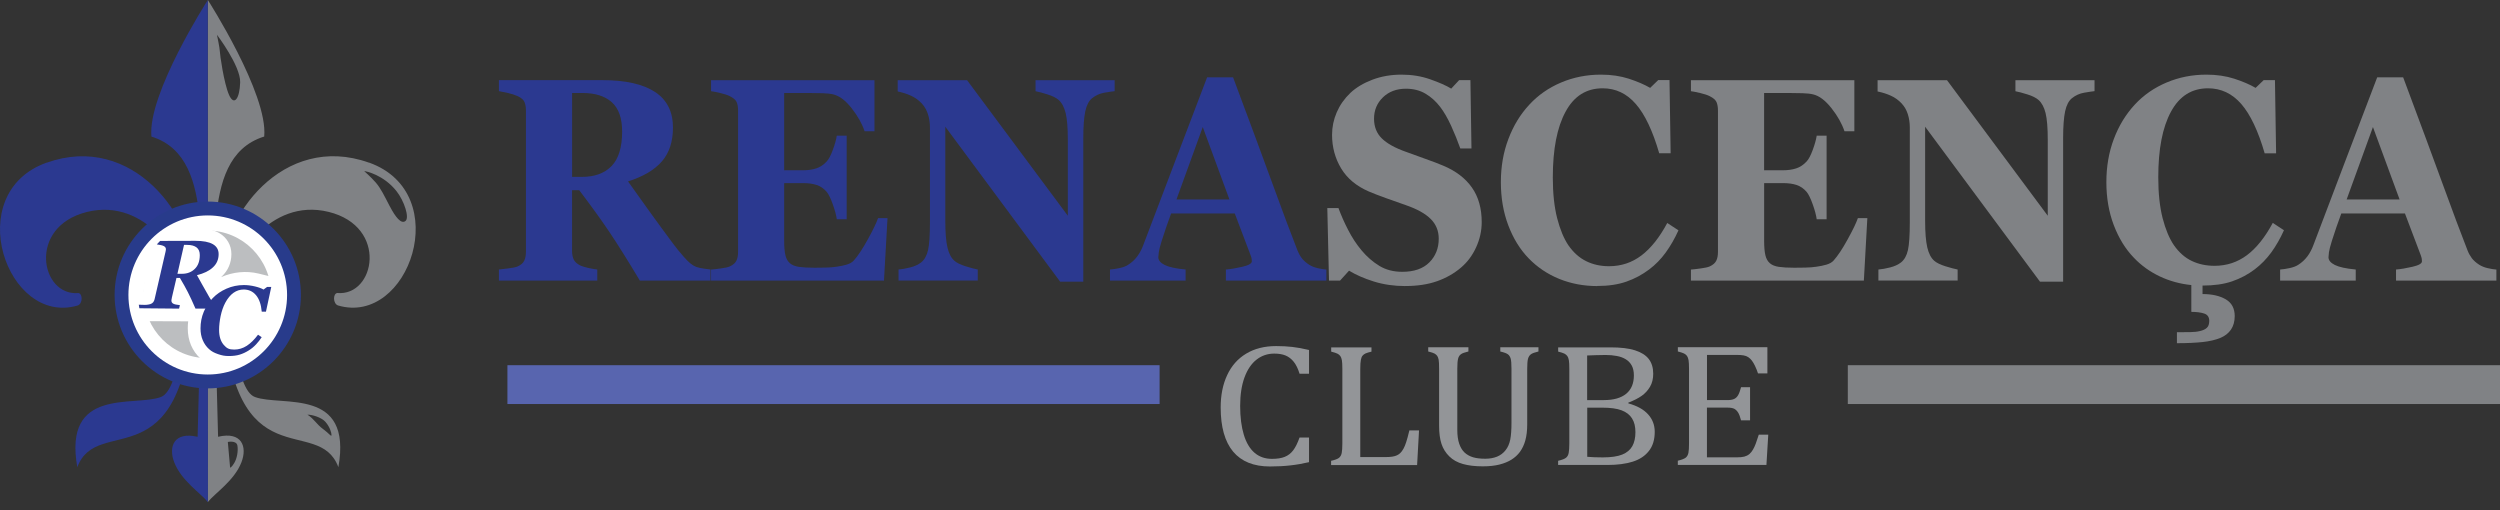
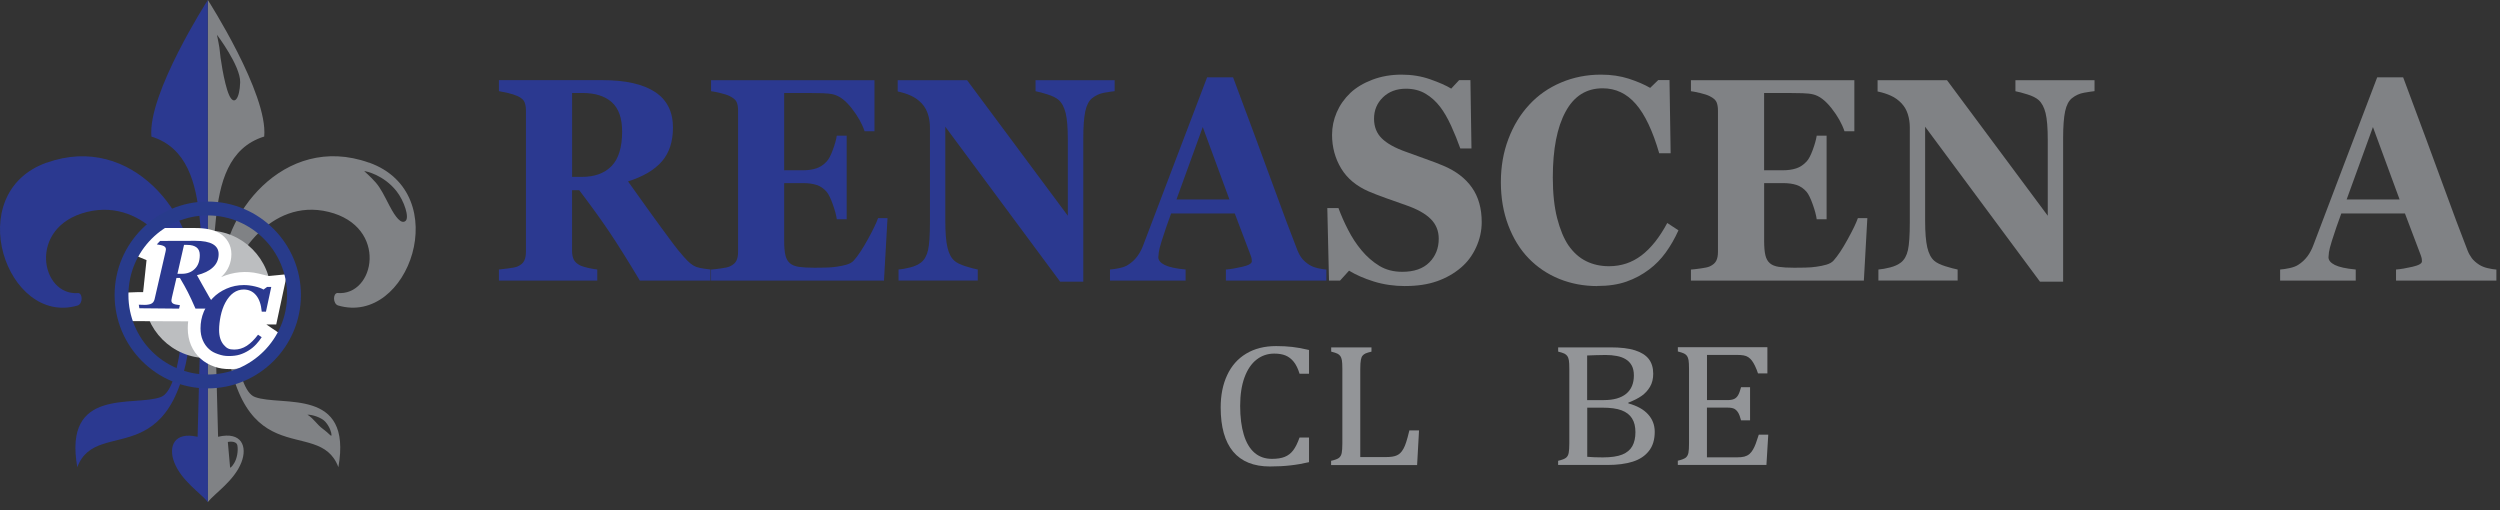
<svg xmlns="http://www.w3.org/2000/svg" width="250" height="51" viewBox="0 0 250 51" fill="none">
  <rect x="0" y="0" width="250" height="51" fill="#333333" stroke="none" />
  <g id="logo rena">
    <path id="Vector" d="M38.977 20.63C38.41 19.539 38.076 18.829 37.569 18.246C37.057 17.664 36.421 17.114 36.421 17.114C36.613 17.114 38.364 17.494 39.645 19.108C40.422 20.089 40.971 21.772 40.545 22.102C40.12 22.437 39.549 21.721 38.982 20.63M32.558 42.205C32.965 42.668 33.152 43.255 33.152 43.498C33.152 43.741 32.919 43.346 32.292 42.893C31.666 42.439 31.424 41.907 30.747 41.467C31.213 41.458 32.155 41.737 32.558 42.2M23.742 44.566C23.834 45.116 23.697 45.85 23.422 46.308C23.148 46.767 23.011 46.767 23.011 46.767L22.782 44.195C22.782 44.195 23.651 44.011 23.742 44.561M24.017 8.229C23.971 9.861 23.413 10.65 22.901 9.485C22.389 8.321 21.982 5.405 21.982 5.125C21.982 4.846 21.694 3.475 21.694 3.475C21.694 3.475 24.062 6.597 24.017 8.229ZM36.897 16.266C28.314 13.203 21.977 21.753 22.256 27.626C22.014 27.626 21.191 27.649 21.191 27.649C21.191 27.649 21.305 24.614 21.593 21.859C21.959 18.32 22.823 14.767 26.422 13.653C26.819 9.394 20.784 0 20.784 0C20.784 0 20.775 49.265 20.775 50.209C21.506 49.302 23.427 48.078 24.145 46.225C24.744 44.676 24.19 43.117 21.808 43.677C21.808 43.012 21.461 30.95 21.461 30.95C21.461 30.95 22.279 30.634 22.297 30.982C23.308 48.362 31.812 41.297 33.838 46.716C35.264 38.675 28.191 40.688 25.507 39.706C23.468 39.014 23.175 31.028 23.175 31.028L27.007 31.005L27.016 30.171L25.64 30.157L25.654 28.479L26.989 28.456L26.998 27.635C26.998 27.635 23.665 27.658 23.317 27.658C23.28 26.191 26.874 19.713 32.868 21.19C38.863 22.67 37.505 29.648 33.724 29.3C33.289 29.368 33.285 30.354 33.792 30.542C40.884 32.655 45.497 19.324 36.91 16.261" fill="#808285" />
    <path id="Vector_2" d="M4.658 16.266C-3.924 19.328 0.684 32.66 7.776 30.547C8.284 30.359 8.279 29.378 7.845 29.304C4.063 29.653 2.705 22.675 8.7 21.194C14.694 19.718 18.288 26.191 18.251 27.663C17.904 27.663 14.57 27.64 14.57 27.64L14.579 28.461L15.915 28.484L15.928 30.162L14.552 30.175L14.561 31.01L18.393 31.033C18.393 31.033 18.105 39.019 16.061 39.711C13.377 40.692 6.299 38.679 7.73 46.721C9.751 41.302 18.26 48.367 19.271 30.987C19.289 30.638 20.107 30.955 20.107 30.955C20.107 30.955 19.76 43.017 19.76 43.681C17.378 43.127 16.825 44.681 17.424 46.23C18.137 48.082 20.062 49.306 20.793 50.214C20.793 49.27 20.779 0.005 20.779 0.005C20.779 0.005 14.744 9.398 15.142 13.657C18.736 14.771 19.6 18.324 19.97 21.864C20.258 24.619 20.373 27.654 20.373 27.654C20.373 27.654 19.554 27.631 19.307 27.631C19.586 21.758 13.249 13.208 4.667 16.27" fill="#2B3990" />
-     <path id="Vector_3" d="M29.357 29.538C29.357 34.292 25.512 38.143 20.775 38.143C16.038 38.143 12.188 34.288 12.188 29.538C12.188 24.788 16.034 20.933 20.775 20.933C25.516 20.933 29.357 24.788 29.357 29.538Z" fill="white" />
    <path id="Vector_4" d="M27.107 29.433C27.107 32.958 24.259 35.814 20.743 35.814C17.227 35.814 14.378 32.958 14.378 29.433C14.378 25.907 17.227 23.051 20.743 23.051C24.259 23.051 27.107 25.907 27.107 29.433Z" fill="#BCBEC0" />
    <path id="Vector_5" d="M27.624 32.444L28.699 27.424L26.856 27.603C26.856 27.603 25.987 27.388 25.855 27.356C24.597 27.053 23.267 27.204 22.147 27.7C22.133 27.704 22.124 27.709 22.11 27.713C22.128 27.695 22.147 27.677 22.169 27.658C22.805 27.062 23.139 26.283 23.139 25.407C23.139 24.532 22.7 23.748 21.909 23.298C21.324 22.968 20.546 22.803 19.54 22.803H15.398L12.998 25.325L14.653 26.012L14.314 29.212H13.807L12.307 29.267L12.742 32.11L18.818 32.133C18.791 32.362 18.777 32.596 18.777 32.834C18.777 33.444 18.887 34.012 19.102 34.521C19.326 35.039 19.641 35.489 20.048 35.855C20.441 36.213 20.912 36.483 21.442 36.667C21.923 36.837 22.407 36.91 23.006 36.91C23.559 36.91 24.058 36.841 24.488 36.708C24.899 36.58 25.297 36.396 25.676 36.158C26.047 35.929 26.385 35.649 26.678 35.333C26.943 35.044 27.176 34.746 27.368 34.443L28.04 33.398L26.632 32.444H27.62H27.624Z" fill="white" />
    <path id="Vector_6" d="M20.775 21.543C16.399 21.543 12.842 25.109 12.842 29.497C12.842 33.884 16.399 37.451 20.775 37.451C25.151 37.451 28.708 33.884 28.708 29.497C28.708 25.109 25.151 21.543 20.775 21.543ZM20.775 38.84C15.64 38.84 11.461 34.65 11.461 29.497C11.461 24.344 15.64 20.154 20.775 20.154C25.91 20.154 30.093 24.344 30.093 29.497C30.093 34.65 25.914 38.84 20.775 38.84Z" fill="#283B8B" />
    <path id="Vector_7" d="M19.979 25.508C19.979 25.164 19.874 24.912 19.659 24.743C19.444 24.578 19.133 24.49 18.727 24.49H18.402L17.743 27.379H18.205C18.722 27.379 19.147 27.214 19.481 26.888C19.815 26.563 19.979 26.1 19.979 25.508ZM17.186 29.785C17.172 29.84 17.163 29.891 17.154 29.937C17.145 29.983 17.14 30.019 17.14 30.047C17.14 30.189 17.199 30.294 17.318 30.363C17.437 30.432 17.661 30.482 17.99 30.515L17.908 30.863L13.935 30.826L13.88 30.469C13.958 30.469 14.529 30.501 14.685 30.478C14.84 30.459 14.959 30.436 15.037 30.409C15.16 30.368 15.256 30.304 15.32 30.221C15.384 30.139 15.43 30.042 15.457 29.928L16.55 25.187C16.568 25.119 16.578 25.064 16.582 25.022C16.587 24.976 16.591 24.944 16.591 24.921C16.591 24.788 16.523 24.683 16.386 24.61C16.253 24.536 15.988 24.481 15.681 24.44L16.011 24.092L19.531 24.082C20.308 24.082 20.889 24.192 21.278 24.413C21.666 24.633 21.863 24.967 21.863 25.412C21.863 25.939 21.676 26.379 21.296 26.732C20.917 27.09 20.382 27.347 19.696 27.516C19.824 27.755 19.988 28.053 20.19 28.406C20.391 28.763 20.619 29.171 20.885 29.634C20.962 29.772 21.058 29.928 21.182 30.102C21.305 30.276 21.433 30.386 21.57 30.432C21.639 30.455 21.73 30.473 21.849 30.487C21.964 30.501 22.05 30.51 22.101 30.515L22.018 30.863H19.549C19.252 30.175 18.996 29.63 18.786 29.217C18.576 28.804 18.31 28.328 17.99 27.791H17.647L17.181 29.785H17.186Z" fill="#2B3990" />
    <path id="Vector_8" d="M22.887 35.603C22.453 35.603 22.174 35.539 21.799 35.411C21.429 35.282 21.173 35.154 20.903 34.911C20.633 34.668 20.427 34.375 20.276 34.022C20.126 33.673 20.052 33.279 20.052 32.839C20.052 32.252 20.158 31.706 20.372 31.188C20.587 30.67 20.889 30.212 21.278 29.804C21.653 29.414 22.11 29.102 22.654 28.864C23.198 28.626 23.774 28.506 24.382 28.506C24.748 28.506 25.123 28.552 25.503 28.644C25.882 28.736 26.161 28.841 26.353 28.956L26.71 28.694H27.126L26.595 31.17H26.175C26.111 30.446 25.919 29.896 25.603 29.52C25.283 29.139 24.872 28.951 24.369 28.951C24.003 28.951 23.66 29.061 23.349 29.281C23.038 29.501 22.759 29.84 22.517 30.294C22.32 30.67 22.169 31.106 22.064 31.601C21.964 32.096 21.909 32.564 21.909 32.995C21.909 33.632 22.064 34.127 22.371 34.485C22.677 34.838 22.906 34.957 23.422 34.957C23.875 34.957 24.296 34.828 24.684 34.576C25.073 34.32 25.443 33.953 25.804 33.471L26.17 33.719C26.015 33.962 25.827 34.2 25.612 34.434C25.393 34.668 25.151 34.874 24.872 35.044C24.584 35.227 24.286 35.365 23.976 35.461C23.669 35.557 23.299 35.603 22.874 35.603" fill="#2B3990" />
    <path id="Vector_9" d="M130.902 34.984V37.373H129.956C129.805 36.873 129.608 36.474 129.375 36.181C129.137 35.883 128.863 35.677 128.552 35.548C128.241 35.42 127.862 35.36 127.423 35.36C126.764 35.36 126.179 35.557 125.667 35.952C125.155 36.346 124.748 36.937 124.455 37.726C124.163 38.519 124.016 39.473 124.016 40.591C124.016 41.71 124.14 42.677 124.382 43.475C124.624 44.273 124.981 44.868 125.452 45.277C125.923 45.68 126.504 45.886 127.194 45.886C127.72 45.886 128.145 45.818 128.474 45.685C128.808 45.552 129.087 45.336 129.311 45.043C129.54 44.749 129.754 44.318 129.956 43.75H130.902V46.216C130.303 46.358 129.686 46.468 129.059 46.537C128.433 46.611 127.738 46.647 126.988 46.647C125.37 46.647 124.144 46.152 123.312 45.162C122.485 44.172 122.068 42.7 122.068 40.742C122.068 39.514 122.283 38.437 122.718 37.51C123.148 36.584 123.778 35.869 124.615 35.365C125.452 34.861 126.449 34.608 127.61 34.608C128.191 34.608 128.726 34.636 129.219 34.691C129.709 34.746 130.271 34.847 130.902 34.998" fill="#939598" />
    <path id="Vector_10" d="M136.023 45.708H138.528C138.803 45.708 139.031 45.694 139.219 45.666C139.402 45.639 139.562 45.593 139.694 45.533C139.827 45.474 139.941 45.391 140.046 45.286C140.152 45.18 140.252 45.038 140.348 44.868C140.444 44.694 140.536 44.479 140.618 44.218C140.705 43.956 140.81 43.566 140.938 43.039H141.903L141.711 46.505H133.11V46.083C133.508 45.992 133.769 45.891 133.906 45.781C134.039 45.666 134.13 45.51 134.171 45.3C134.212 45.093 134.235 44.777 134.235 44.35V36.896C134.235 36.502 134.221 36.213 134.189 36.03C134.157 35.846 134.103 35.709 134.034 35.608C133.961 35.507 133.865 35.425 133.741 35.365C133.618 35.305 133.412 35.236 133.119 35.163V34.741H137.148V35.163C136.864 35.232 136.668 35.291 136.549 35.346C136.43 35.401 136.334 35.475 136.256 35.567C136.178 35.658 136.123 35.8 136.087 35.988C136.05 36.181 136.027 36.479 136.027 36.892V45.708H136.023Z" fill="#939598" />
-     <path id="Vector_11" d="M152.721 42.434C152.721 43.062 152.657 43.599 152.529 44.053C152.41 44.483 152.227 44.864 151.985 45.199C151.761 45.497 151.482 45.753 151.153 45.96C150.819 46.17 150.416 46.336 149.945 46.455C149.475 46.574 148.917 46.634 148.281 46.634C147.508 46.634 146.845 46.556 146.297 46.4C145.744 46.248 145.286 45.992 144.93 45.639C144.569 45.286 144.308 44.868 144.148 44.387C143.988 43.906 143.91 43.296 143.91 42.553V36.882C143.91 36.433 143.896 36.13 143.864 35.97C143.832 35.814 143.787 35.686 143.727 35.599C143.668 35.507 143.581 35.429 143.462 35.36C143.348 35.296 143.133 35.223 142.822 35.149V34.728H146.841V35.149C146.484 35.232 146.237 35.319 146.096 35.42C145.954 35.521 145.858 35.672 145.808 35.874C145.757 36.075 145.73 36.41 145.73 36.882V42.984C145.73 43.539 145.794 44.011 145.926 44.387C146.059 44.768 146.242 45.061 146.475 45.272C146.713 45.483 146.992 45.634 147.316 45.73C147.641 45.827 148.048 45.873 148.533 45.873C148.981 45.873 149.369 45.799 149.712 45.662C150.051 45.52 150.33 45.309 150.558 45.02C150.787 44.731 150.938 44.383 151.025 43.961C151.107 43.539 151.148 42.98 151.148 42.269V36.882C151.148 36.383 151.121 36.039 151.066 35.855C151.011 35.672 150.924 35.53 150.796 35.434C150.672 35.337 150.416 35.241 150.028 35.149V34.728H153.846V35.149C153.475 35.236 153.219 35.328 153.082 35.434C152.945 35.539 152.853 35.686 152.799 35.883C152.748 36.08 152.721 36.41 152.721 36.882V42.425V42.434Z" fill="#939598" />
    <path id="Vector_12" d="M158.72 45.68C159.186 45.721 159.707 45.74 160.279 45.74C161.115 45.74 161.765 45.643 162.227 45.455C162.688 45.267 163.022 44.988 163.232 44.616C163.438 44.245 163.543 43.782 163.543 43.223C163.543 42.663 163.434 42.205 163.205 41.843C162.981 41.481 162.629 41.21 162.158 41.031C161.687 40.852 161.033 40.765 160.206 40.765H158.724V45.675L158.72 45.68ZM160.393 40.009C161.362 40.009 162.103 39.798 162.62 39.376C163.132 38.955 163.388 38.34 163.388 37.538C163.388 37.144 163.315 36.814 163.173 36.552C163.031 36.291 162.835 36.085 162.579 35.929C162.327 35.773 162.03 35.663 161.682 35.599C161.339 35.53 160.965 35.498 160.562 35.498C160.32 35.498 160 35.502 159.607 35.516C159.209 35.525 158.912 35.539 158.715 35.548V40.014H160.388L160.393 40.009ZM155.812 46.501V46.079C156.209 45.987 156.47 45.886 156.607 45.772C156.74 45.662 156.831 45.501 156.868 45.295C156.909 45.089 156.932 44.772 156.932 44.346V36.892C156.932 36.493 156.918 36.204 156.886 36.025C156.854 35.842 156.804 35.704 156.731 35.603C156.658 35.502 156.561 35.425 156.438 35.36C156.315 35.301 156.109 35.232 155.816 35.159V34.737H161.051C162.066 34.737 162.88 34.833 163.498 35.03C164.115 35.227 164.572 35.512 164.874 35.897C165.171 36.282 165.322 36.772 165.322 37.373C165.322 37.873 165.217 38.308 165.002 38.675C164.787 39.042 164.508 39.344 164.165 39.587C163.822 39.83 163.374 40.055 162.835 40.261V40.339C163.703 40.577 164.362 40.94 164.805 41.43C165.253 41.921 165.473 42.508 165.473 43.181C165.473 43.965 165.281 44.603 164.892 45.093C164.508 45.588 163.969 45.946 163.274 46.166C162.579 46.386 161.737 46.496 160.745 46.496H155.816L155.812 46.501Z" fill="#939598" />
    <path id="Vector_13" d="M176.739 34.737V37.341H175.801C175.705 37.056 175.609 36.814 175.504 36.598C175.404 36.387 175.299 36.208 175.189 36.062C175.079 35.92 174.96 35.805 174.828 35.718C174.7 35.631 174.544 35.571 174.361 35.539C174.183 35.507 173.968 35.493 173.721 35.493H170.699V40.009H172.747C173.031 40.009 173.246 39.972 173.406 39.899C173.566 39.83 173.698 39.706 173.803 39.532C173.909 39.358 174.009 39.092 174.105 38.721H175.006V42.031H174.105C174.014 41.687 173.918 41.426 173.808 41.251C173.698 41.077 173.57 40.953 173.419 40.875C173.268 40.802 173.044 40.761 172.743 40.761H170.694V45.735H173.671C173.982 45.735 174.238 45.712 174.43 45.662C174.622 45.611 174.791 45.529 174.933 45.41C175.074 45.29 175.198 45.139 175.303 44.951C175.413 44.758 175.504 44.561 175.577 44.36C175.651 44.153 175.751 43.86 175.879 43.466H176.826L176.643 46.492H167.782V46.07C168.175 45.978 168.44 45.873 168.577 45.763C168.71 45.653 168.797 45.492 168.843 45.286C168.884 45.079 168.902 44.763 168.902 44.337V36.882C168.902 36.483 168.884 36.195 168.856 36.016C168.824 35.837 168.769 35.695 168.701 35.594C168.628 35.493 168.527 35.411 168.408 35.351C168.289 35.291 168.079 35.223 167.786 35.145V34.723H176.734L176.739 34.737Z" fill="#939598" />
-     <path id="Vector_14" d="M115.96 36.52H50.742V40.403H115.96V36.52Z" fill="#5865AF" />
-     <path id="Vector_15" d="M250 36.52H184.781V40.403H250V36.52Z" fill="#808285" />
    <path id="Vector_16" d="M62.213 13.158C62.213 11.819 61.87 10.842 61.18 10.223C60.489 9.605 59.511 9.297 58.235 9.297H57.211V17.687H58.199C59.47 17.687 60.458 17.325 61.162 16.601C61.861 15.876 62.213 14.725 62.213 13.153M71.056 28.057H63.983C62.766 26.022 61.747 24.403 60.938 23.198C60.128 21.992 59.122 20.598 57.92 19.017H57.207V25.105C57.207 25.444 57.266 25.733 57.38 25.967C57.495 26.2 57.719 26.398 58.048 26.558C58.212 26.631 58.468 26.709 58.821 26.792C59.173 26.874 59.474 26.925 59.726 26.952V28.057H49.891V26.952C50.142 26.925 50.476 26.884 50.883 26.833C51.295 26.783 51.587 26.718 51.761 26.645C52.09 26.494 52.31 26.306 52.424 26.072C52.534 25.843 52.593 25.545 52.593 25.187V11.049C52.593 10.709 52.543 10.425 52.447 10.2C52.351 9.976 52.122 9.779 51.761 9.609C51.482 9.485 51.157 9.384 50.783 9.297C50.408 9.21 50.111 9.151 49.891 9.114V8.014H60.229C62.542 8.014 64.298 8.408 65.496 9.192C66.694 9.976 67.297 11.168 67.297 12.759C67.297 14.162 66.927 15.289 66.186 16.142C65.446 16.995 64.316 17.66 62.803 18.141C63.393 18.971 64.079 19.929 64.861 21.02C65.647 22.116 66.461 23.23 67.311 24.367C67.576 24.733 67.942 25.183 68.409 25.715C68.87 26.246 69.282 26.572 69.634 26.696C69.835 26.76 70.087 26.819 70.393 26.865C70.699 26.911 70.919 26.939 71.051 26.948V28.053L71.056 28.057Z" fill="#2B3990" />
    <path id="Vector_17" d="M87.447 13.125H86.46C86.208 12.369 85.774 11.599 85.161 10.819C84.549 10.04 83.936 9.582 83.328 9.44C83.067 9.371 82.706 9.334 82.244 9.32C81.782 9.307 81.398 9.302 81.092 9.302H78.417V17.027H80.315C80.79 17.027 81.225 16.967 81.613 16.843C82.002 16.72 82.359 16.486 82.679 16.137C82.88 15.922 83.081 15.537 83.282 14.991C83.483 14.446 83.62 13.969 83.68 13.566H84.668V21.928H83.68C83.63 21.533 83.492 21.034 83.282 20.438C83.072 19.842 82.866 19.429 82.679 19.2C82.395 18.861 82.057 18.627 81.668 18.498C81.279 18.37 80.827 18.311 80.315 18.311H78.417V24.087C78.417 24.688 78.458 25.169 78.541 25.522C78.623 25.875 78.778 26.145 79.002 26.333C79.217 26.512 79.515 26.631 79.894 26.686C80.269 26.741 80.786 26.773 81.435 26.773C81.737 26.773 82.103 26.773 82.528 26.76C82.953 26.751 83.328 26.723 83.648 26.673C84.009 26.627 84.352 26.553 84.668 26.462C84.983 26.366 85.221 26.233 85.376 26.054C85.792 25.591 86.259 24.889 86.78 23.94C87.301 22.996 87.644 22.285 87.804 21.813H88.751L88.398 28.057H71.106V26.957C71.349 26.939 71.678 26.902 72.094 26.842C72.51 26.787 72.802 26.723 72.976 26.645C73.305 26.494 73.525 26.306 73.639 26.072C73.754 25.843 73.808 25.549 73.808 25.192V11.053C73.808 10.714 73.763 10.434 73.667 10.214C73.571 9.994 73.342 9.793 72.976 9.614C72.752 9.499 72.437 9.398 72.03 9.302C71.623 9.206 71.317 9.146 71.106 9.119V8.018H87.447V13.13V13.125Z" fill="#2B3990" />
    <path id="Vector_18" d="M111.47 9.114C111.228 9.142 110.88 9.192 110.432 9.27C109.979 9.348 109.573 9.531 109.211 9.82C108.891 10.077 108.663 10.512 108.53 11.127C108.397 11.745 108.329 12.649 108.329 13.845V28.167H106.015L94.53 12.672V22.079C94.53 23.248 94.603 24.133 94.745 24.743C94.886 25.352 95.12 25.797 95.44 26.077C95.673 26.283 96.048 26.466 96.555 26.627C97.067 26.787 97.474 26.893 97.776 26.952V28.053H89.852V26.952C90.191 26.925 90.575 26.856 91.014 26.746C91.448 26.636 91.819 26.471 92.111 26.246C92.45 25.976 92.678 25.563 92.806 25.009C92.93 24.458 92.994 23.532 92.994 22.235V12.745C92.994 12.273 92.925 11.828 92.792 11.411C92.655 10.994 92.45 10.632 92.161 10.329C91.86 10.008 91.508 9.76 91.114 9.577C90.721 9.394 90.273 9.252 89.77 9.146V8.018H96.706L106.783 21.575V13.992C106.783 12.786 106.71 11.892 106.564 11.301C106.418 10.714 106.185 10.278 105.864 9.994C105.613 9.779 105.238 9.591 104.749 9.44C104.255 9.284 103.857 9.178 103.555 9.123V8.023H111.465V9.123L111.47 9.114Z" fill="#2B3990" />
    <path id="Vector_19" d="M122.942 19.947L120.276 12.704L117.647 19.947H122.942ZM132.63 28.057H122.59V26.952C123.056 26.916 123.605 26.824 124.236 26.677C124.867 26.53 125.182 26.352 125.182 26.132C125.182 26.058 125.178 25.971 125.164 25.88C125.15 25.788 125.114 25.66 125.05 25.499L123.477 21.346H117.112C116.966 21.731 116.806 22.184 116.627 22.703C116.449 23.221 116.298 23.683 116.17 24.087C116.006 24.614 115.91 24.995 115.878 25.229C115.85 25.467 115.832 25.627 115.832 25.724C115.832 26.026 116.042 26.283 116.463 26.494C116.884 26.705 117.583 26.861 118.562 26.952V28.057H110.999V26.952C111.287 26.934 111.607 26.884 111.968 26.806C112.33 26.723 112.613 26.618 112.819 26.476C113.175 26.251 113.477 25.971 113.724 25.641C113.971 25.311 114.177 24.921 114.341 24.472C115.347 21.827 116.353 19.177 117.364 16.518C118.374 13.864 119.49 10.934 120.71 7.734H123.308C125.004 12.273 126.334 15.858 127.295 18.498C128.255 21.135 129.073 23.321 129.75 25.05C129.864 25.334 130.006 25.591 130.18 25.82C130.353 26.049 130.6 26.269 130.92 26.476C131.163 26.627 131.442 26.741 131.766 26.815C132.086 26.888 132.374 26.939 132.635 26.957V28.062L132.63 28.057Z" fill="#2B3990" />
    <path id="Vector_20" d="M140.527 28.607C139.402 28.607 138.35 28.451 137.376 28.149C136.402 27.842 135.579 27.48 134.903 27.067L134.007 28.057H132.9L132.731 20.809H133.847C134.098 21.497 134.418 22.226 134.811 22.987C135.2 23.752 135.653 24.435 136.16 25.041C136.686 25.673 137.28 26.187 137.934 26.585C138.588 26.984 139.352 27.181 140.225 27.181C141.405 27.181 142.305 26.87 142.932 26.242C143.558 25.614 143.874 24.825 143.874 23.872C143.874 23.092 143.608 22.432 143.073 21.9C142.543 21.368 141.715 20.905 140.6 20.52C139.873 20.264 139.205 20.03 138.593 19.81C137.98 19.594 137.408 19.369 136.873 19.145C135.634 18.608 134.715 17.838 134.112 16.839C133.513 15.839 133.206 14.721 133.206 13.488C133.206 12.704 133.362 11.952 133.673 11.232C133.984 10.512 134.441 9.861 135.04 9.288C135.611 8.752 136.343 8.312 137.235 7.972C138.126 7.633 139.096 7.464 140.147 7.464C141.199 7.464 142.127 7.619 143.019 7.931C143.91 8.243 144.614 8.55 145.122 8.862L145.913 8.014H147.042L147.147 14.849H146.032C145.771 14.111 145.465 13.359 145.117 12.589C144.765 11.819 144.395 11.182 144.006 10.673C143.581 10.123 143.092 9.687 142.538 9.362C141.985 9.036 141.336 8.871 140.591 8.871C139.658 8.871 138.89 9.16 138.295 9.733C137.701 10.31 137.404 11.021 137.404 11.869C137.404 12.672 137.66 13.327 138.177 13.836C138.693 14.345 139.493 14.794 140.586 15.179C141.226 15.418 141.88 15.652 142.548 15.89C143.215 16.124 143.81 16.353 144.326 16.568C145.584 17.096 146.539 17.825 147.193 18.755C147.847 19.686 148.171 20.837 148.171 22.212C148.171 23.078 147.984 23.917 147.614 24.729C147.243 25.54 146.74 26.214 146.109 26.751C145.414 27.347 144.614 27.8 143.704 28.121C142.794 28.442 141.734 28.603 140.522 28.603" fill="#808285" />
    <path id="Vector_21" d="M159.725 28.607C158.377 28.607 157.11 28.369 155.93 27.892C154.751 27.415 153.727 26.723 152.853 25.82C151.998 24.935 151.322 23.839 150.828 22.533C150.334 21.226 150.087 19.791 150.087 18.223C150.087 16.655 150.334 15.23 150.837 13.905C151.335 12.58 152.03 11.434 152.936 10.462C153.818 9.508 154.879 8.77 156.118 8.248C157.357 7.725 158.683 7.464 160.091 7.464C161.115 7.464 162.044 7.601 162.885 7.872C163.722 8.147 164.435 8.449 165.016 8.788L165.82 8.009H166.95L167.064 15.326H165.921C165.272 13.089 164.494 11.447 163.584 10.402C162.675 9.352 161.568 8.83 160.265 8.83C158.637 8.83 157.398 9.609 156.557 11.172C155.706 12.731 155.281 14.923 155.281 17.742C155.281 19.337 155.428 20.694 155.716 21.822C156.008 22.95 156.383 23.858 156.85 24.545C157.352 25.261 157.942 25.788 158.628 26.122C159.309 26.457 160.068 26.622 160.901 26.622C162.112 26.622 163.191 26.265 164.138 25.549C165.084 24.834 165.948 23.752 166.726 22.299L167.846 23.032C167.471 23.862 167.046 24.6 166.57 25.256C166.095 25.912 165.546 26.471 164.92 26.943C164.234 27.461 163.479 27.869 162.652 28.158C161.824 28.451 160.846 28.598 159.721 28.598" fill="#808285" />
    <path id="Vector_22" d="M185.435 13.125H184.448C184.196 12.369 183.762 11.599 183.149 10.819C182.532 10.04 181.924 9.582 181.316 9.44C181.055 9.371 180.694 9.334 180.232 9.32C179.77 9.307 179.386 9.302 179.084 9.302H176.41V17.027H178.307C178.783 17.027 179.217 16.967 179.606 16.843C179.994 16.72 180.351 16.486 180.671 16.137C180.872 15.922 181.073 15.537 181.274 14.991C181.476 14.446 181.608 13.969 181.672 13.566H182.66V21.928H181.672C181.617 21.533 181.489 21.034 181.274 20.438C181.064 19.842 180.858 19.429 180.671 19.2C180.387 18.861 180.045 18.627 179.66 18.498C179.272 18.37 178.819 18.311 178.312 18.311H176.414V24.087C176.414 24.688 176.455 25.169 176.538 25.522C176.62 25.875 176.775 26.145 176.999 26.333C177.214 26.512 177.512 26.631 177.886 26.686C178.266 26.741 178.778 26.773 179.427 26.773C179.729 26.773 180.095 26.773 180.515 26.76C180.941 26.751 181.311 26.723 181.631 26.673C181.992 26.627 182.335 26.553 182.651 26.462C182.966 26.366 183.204 26.233 183.359 26.054C183.775 25.591 184.242 24.889 184.763 23.94C185.284 22.996 185.627 22.285 185.787 21.813H186.734L186.386 28.057H169.094V26.957C169.336 26.939 169.666 26.902 170.082 26.842C170.498 26.787 170.79 26.723 170.964 26.645C171.293 26.494 171.513 26.306 171.627 26.072C171.741 25.843 171.796 25.549 171.796 25.192V11.053C171.796 10.714 171.746 10.434 171.654 10.214C171.558 9.994 171.33 9.793 170.964 9.614C170.74 9.499 170.42 9.398 170.018 9.302C169.611 9.206 169.304 9.146 169.094 9.119V8.018H185.435V13.13V13.125Z" fill="#808285" />
    <path id="Vector_23" d="M209.453 9.114C209.211 9.142 208.863 9.192 208.415 9.27C207.963 9.348 207.556 9.531 207.195 9.82C206.875 10.077 206.646 10.512 206.513 11.127C206.381 11.745 206.312 12.649 206.312 13.845V28.167H203.999L192.513 12.672V22.079C192.513 23.248 192.586 24.133 192.728 24.743C192.87 25.352 193.103 25.797 193.423 26.077C193.656 26.283 194.031 26.466 194.543 26.627C195.055 26.787 195.462 26.893 195.764 26.952V28.053H187.84V26.952C188.179 26.925 188.567 26.856 189.002 26.746C189.441 26.636 189.806 26.471 190.099 26.246C190.437 25.976 190.67 25.563 190.794 25.009C190.917 24.458 190.981 23.532 190.981 22.235V12.745C190.981 12.273 190.913 11.828 190.78 11.411C190.648 10.994 190.437 10.632 190.149 10.329C189.847 10.008 189.5 9.76 189.102 9.577C188.709 9.394 188.261 9.252 187.758 9.146V8.018H194.699L204.776 21.575V13.992C204.776 12.786 204.703 11.892 204.556 11.301C204.41 10.714 204.172 10.278 203.852 9.994C203.601 9.779 203.23 9.591 202.737 9.44C202.243 9.284 201.845 9.178 201.543 9.123V8.023H209.453V9.123V9.114Z" fill="#808285" />
-     <path id="Vector_24" d="M219.133 28.506C218.017 28.392 216.97 28.108 215.987 27.645C215.009 27.181 214.144 26.567 213.404 25.792C212.544 24.908 211.872 23.812 211.378 22.515C210.884 21.217 210.637 19.782 210.637 18.219C210.637 16.655 210.884 15.225 211.383 13.9C211.881 12.575 212.581 11.429 213.481 10.457C214.364 9.504 215.425 8.77 216.664 8.248C217.903 7.725 219.229 7.464 220.637 7.464C221.661 7.464 222.589 7.601 223.431 7.872C224.272 8.147 224.981 8.449 225.561 8.788L226.366 8.014H227.495L227.61 15.331H226.467C225.817 13.093 225.04 11.452 224.13 10.402C223.22 9.357 222.114 8.83 220.806 8.83C219.178 8.83 217.944 9.609 217.098 11.168C216.248 12.727 215.827 14.918 215.827 17.733C215.827 19.324 215.973 20.685 216.261 21.813C216.554 22.941 216.929 23.844 217.4 24.532C217.903 25.247 218.493 25.77 219.178 26.095C219.86 26.421 220.619 26.581 221.451 26.581C222.662 26.581 223.742 26.228 224.688 25.522C225.634 24.816 226.499 23.739 227.276 22.29L228.396 23.023C228.026 23.849 227.6 24.591 227.125 25.247C226.649 25.898 226.096 26.462 225.474 26.934C224.789 27.452 224.034 27.851 223.207 28.135C222.379 28.419 221.396 28.557 220.253 28.557V29.405C221.204 29.405 221.981 29.584 222.576 29.932C223.175 30.285 223.472 30.845 223.472 31.606C223.472 32.142 223.344 32.596 223.097 32.963C222.845 33.329 222.484 33.609 222.018 33.797C221.533 33.994 220.948 34.132 220.257 34.205C219.567 34.278 218.712 34.32 217.692 34.32V33.219C218.127 33.219 218.552 33.219 218.964 33.215C219.38 33.21 219.718 33.173 219.979 33.109C220.28 33.041 220.514 32.94 220.678 32.788C220.843 32.642 220.925 32.408 220.925 32.092C220.925 31.716 220.76 31.468 220.431 31.358C220.102 31.243 219.668 31.188 219.133 31.188V28.506Z" fill="#808285" />
    <path id="Vector_25" d="M239.959 19.947L237.294 12.704L234.665 19.947H239.959ZM249.643 28.057H239.603V26.952C240.069 26.916 240.618 26.824 241.249 26.677C241.88 26.53 242.195 26.352 242.195 26.132C242.195 26.058 242.19 25.971 242.177 25.88C242.163 25.788 242.126 25.66 242.067 25.499L240.494 21.346H234.13C233.983 21.731 233.823 22.184 233.645 22.703C233.467 23.221 233.316 23.683 233.188 24.087C233.023 24.614 232.927 24.995 232.895 25.229C232.863 25.467 232.849 25.627 232.849 25.724C232.849 26.026 233.06 26.283 233.48 26.494C233.901 26.705 234.596 26.861 235.574 26.952V28.057H228.012V26.952C228.295 26.934 228.62 26.884 228.981 26.806C229.342 26.723 229.626 26.618 229.832 26.476C230.188 26.251 230.486 25.971 230.737 25.641C230.984 25.311 231.19 24.921 231.354 24.472C232.36 21.827 233.366 19.177 234.372 16.518C235.382 13.864 236.498 10.934 237.719 7.734H240.316C242.012 12.273 243.343 15.858 244.303 18.498C245.263 21.135 246.081 23.321 246.758 25.05C246.868 25.334 247.014 25.591 247.183 25.82C247.357 26.049 247.604 26.269 247.924 26.476C248.166 26.627 248.445 26.741 248.77 26.815C249.09 26.888 249.378 26.939 249.639 26.957V28.062L249.643 28.057Z" fill="#808285" />
  </g>
</svg>